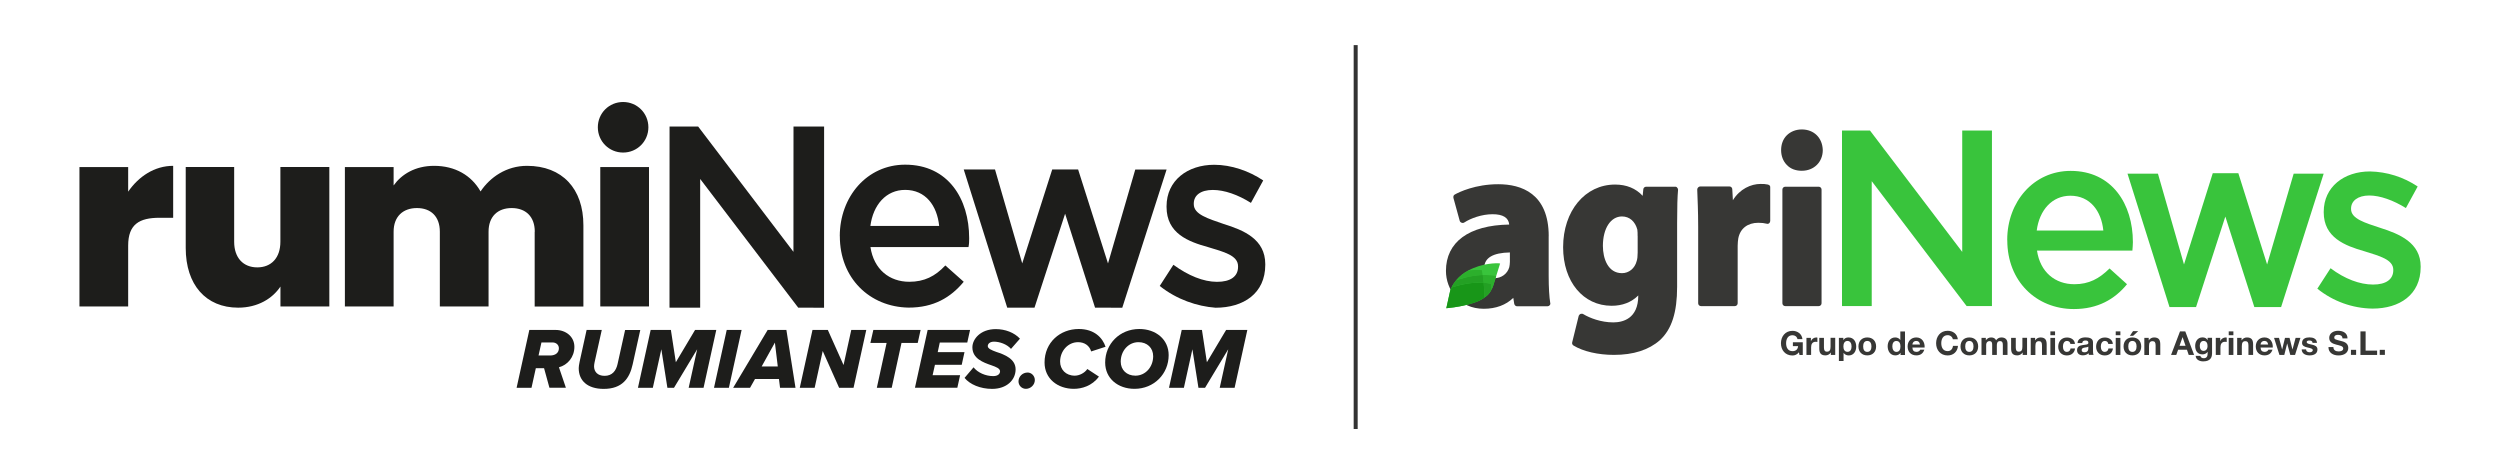
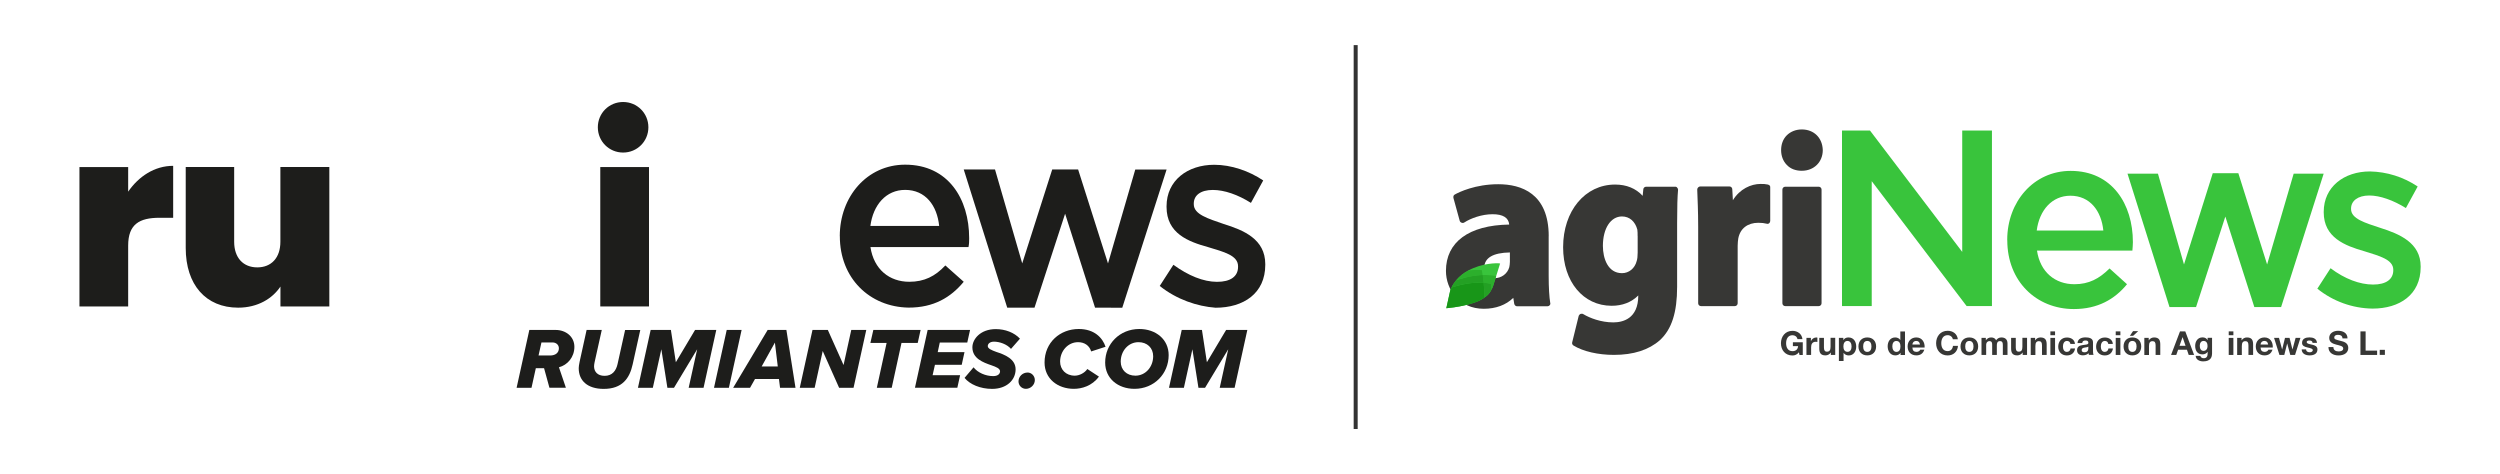
<svg xmlns="http://www.w3.org/2000/svg" id="Capa_1" data-name="Capa 1" viewBox="0 0 450 85.33">
  <defs>
    <style>
      .cls-1 {
        fill: #373735;
      }

      .cls-1, .cls-2, .cls-3, .cls-4, .cls-5, .cls-6, .cls-7 {
        stroke-width: 0px;
      }

      .cls-2 {
        fill: #2caf2c;
      }

      .cls-8 {
        isolation: isolate;
      }

      .cls-3 {
        fill: #39c43c;
      }

      .cls-4 {
        fill: #333;
      }

      .cls-5 {
        fill: #189618;
      }

      .cls-6 {
        fill: #24a024;
      }

      .cls-7 {
        fill: #1d1d1b;
      }
    </style>
  </defs>
  <g>
    <g>
      <g>
        <polygon class="cls-3" points="331.56 23.5 336.6 23.5 353.2 45.34 353.2 23.5 358.55 23.5 358.55 55.09 353.99 55.09 336.91 32.61 336.91 55.09 331.56 55.09 331.56 23.5" />
        <path class="cls-3" d="M361.3,43.26v-.09c0-6.82,4.73-12.41,11.42-12.41,7.44,0,11.2,5.96,11.2,12.82,0,.5-.05.99-.09,1.53h-17.17c.57,3.88,3.27,6.05,6.73,6.05,2.61,0,4.47-.99,6.33-2.84l3.14,2.84c-2.21,2.71-5.27,4.47-9.56,4.47-6.77,0-11.99-5.01-11.99-12.37M378.6,41.5c-.35-3.52-2.39-6.27-5.93-6.27-3.28,0-5.58,2.57-6.06,6.27h11.99Z" />
        <polygon class="cls-3" points="382.95 31.26 388.43 31.26 393.12 47.6 398.3 31.17 402.9 31.17 408.08 47.6 412.86 31.26 418.26 31.26 410.6 55.27 405.78 55.27 400.56 38.98 395.29 55.27 390.51 55.27 382.95 31.26" />
        <path class="cls-3" d="M417.11,51.98l2.39-3.7c2.57,1.94,5.27,2.94,7.66,2.94s3.63-.99,3.63-2.57v-.09c0-1.85-2.48-2.48-5.22-3.34-3.45-.99-7.3-2.44-7.3-7v-.09c0-4.51,3.67-7.27,8.32-7.27,3.06.06,6.04,1,8.59,2.71l-2.12,3.88c-2.26-1.4-4.65-2.26-6.59-2.26-2.08,0-3.28.99-3.28,2.35v.09c0,1.76,2.52,2.48,5.27,3.39,3.41,1.08,7.26,2.66,7.26,6.95v.09c0,5.01-3.81,7.49-8.67,7.49-3.61-.05-7.1-1.31-9.91-3.57" />
      </g>
      <path class="cls-1" d="M271.78,45.45v1.69c0,.34-.06.68-.11.96-.34,1.18-1.41,1.97-2.65,1.97-.68,0-1.86-.23-1.86-1.92.05-1.75,1.58-2.65,4.62-2.71M278.77,42.52c0-7.72-4.96-9.36-9.08-9.36s-7.05,1.41-7.84,1.86c-.23.11-.28.39-.23.62l1.13,4.11c.06.17.17.28.34.34.17.06.34.06.51-.06,1.13-.73,3.1-1.47,5.07-1.47,1.86,0,2.87.62,2.99,1.86-7.27.11-11.39,3.16-11.39,8.34,0,3.33,2.37,6.82,6.82,6.82,2.14,0,4-.68,5.3-1.97l.17,1.07c.06.28.28.45.51.45h5.47c.17,0,.28-.06.39-.17s.17-.28.11-.45c-.17-1.01-.28-2.71-.28-4.91,0,0,0-7.1,0-7.1Z" />
      <path class="cls-1" d="M294.78,42.46v2.99c0,.68-.06,1.18-.17,1.52-.34,1.35-1.41,2.2-2.65,2.2-2.54,0-3.44-2.65-3.44-4.91,0-3.16,1.41-5.3,3.44-5.3,1.35,0,2.37.9,2.76,2.37.05.34.05.73.05,1.13M301.54,33.61h-5.24c-.28,0-.51.23-.51.51l-.11,1.13c-1.24-1.35-2.93-2.03-4.96-2.03-5.41,0-9.36,4.74-9.36,11.28,0,6.2,3.61,10.54,8.74,10.54,1.92,0,3.55-.62,4.79-1.86,0,4.23-2.82,4.85-4.51,4.85-2.2,0-4.23-.79-5.36-1.47-.17-.11-.34-.11-.51-.06-.17.06-.28.23-.34.34l-1.18,4.79c-.06.23.06.45.23.56,1.75,1.07,4.45,1.69,7.27,1.69,3.55,0,6.31-.9,8.29-2.65,2.14-1.97,3.1-5.02,3.1-9.59v-11.45c0-3.05.06-4.79.17-6.03,0-.17-.06-.28-.17-.39-.06-.12-.23-.17-.34-.17" />
      <path class="cls-1" d="M318.23,33.22c-.51-.11-.79-.11-1.35-.11-1.69,0-3.72.9-4.96,2.93l-.11-1.97c0-.28-.23-.51-.51-.51h-5.24c-.17,0-.28.06-.39.17s-.17.23-.17.39c.06,1.75.17,3.78.17,6.71v13.76c0,.28.23.51.51.51h6.09c.28,0,.51-.23.51-.51v-10.37c0-.51.06-.96.11-1.3.34-1.8,1.69-2.82,3.61-2.82.62,0,1.07.06,1.52.17.17.06.34,0,.45-.11.11-.11.17-.23.17-.39v-5.98c.05-.28-.12-.51-.4-.56" />
      <path class="cls-1" d="M324.32,30.74c2.2,0,3.78-1.58,3.78-3.72-.06-2.2-1.58-3.72-3.78-3.72-1.07,0-2.03.39-2.71,1.07s-1.01,1.63-1.01,2.65.34,1.97,1.01,2.65c.67.73,1.63,1.07,2.71,1.07" />
      <path class="cls-1" d="M327.37,33.61h-6.03c-.28,0-.51.23-.51.51v20.47c0,.28.23.51.51.51h6.03c.28,0,.51-.23.51-.51v-20.47c0-.28-.23-.51-.51-.51" />
      <g>
        <path class="cls-3" d="M270.02,47.43l-.71,2.27h0s-.54,1.75-.54,1.75c-.08.24-.17.46-.3.67v.02c-.2.41-.48.78-.83,1.09-.14.12-.28.23-.43.33-.36.27-.77.5-1.23.69-1.7.67-3.81,1.06-5.64,1.23l.69-3.12c.02-.12.06-.23.11-.34.04-.09.09-.19.13-.27.24-.5.53-.93.86-1.32,0,0,0,0,0,0,.63-.74,1.37-1.31,2.17-1.74,2.41-1.32,5.16-1.38,5.73-1.26Z" />
        <g>
          <path class="cls-2" d="M266.88,49.5c-.22,0-.44.02-.66.04-.18,0-.36.03-.53.05-.19.02-.37.05-.57.08-.09,0-.17.02-.26.05-.32.05-.64.12-.97.2-.39.09-.8.2-1.19.33-.19.06-.39.12-.59.19.63-.74,1.37-1.31,2.17-1.74.81-.12,1.63-.15,2.45-.08.05.29.09.59.14.89Z" />
          <path class="cls-2" d="M269.31,49.7h0s-.54,1.75-.54,1.75c-.08.24-.17.46-.3.67,0-.35-.02-.68-.03-1.02-.46-.09-.91-.16-1.38-.19-.04-.48-.1-.94-.17-1.41.82-.02,1.63.05,2.43.2Z" />
          <path class="cls-6" d="M267.06,50.91c-1.9-.15-3.86.21-5.8.85.24-.5.53-.93.86-1.32.2-.07.39-.13.6-.19.39-.12.8-.23,1.19-.33.33-.08.65-.15.97-.2.09-.02.17-.04.26-.05.19-.03.38-.05.57-.08.18-.02.35-.04.53-.05.22-.02.44-.03.66-.04.07.48.13.93.17,1.41Z" />
          <path class="cls-6" d="M268.46,52.12v.02c-.2.41-.48.78-.83,1.09-.14.12-.28.23-.43.33,0-.89-.06-1.77-.15-2.66.47.03.92.1,1.38.19.02.34.03.67.03,1.02Z" />
          <path class="cls-5" d="M267.2,53.57c-.36.27-.77.5-1.23.69-1.7.67-3.81,1.06-5.64,1.23l.69-3.12c.02-.12.06-.23.11-.34.04-.09.09-.19.13-.27,1.94-.63,3.9-.99,5.8-.85.09.88.14,1.77.15,2.66Z" />
        </g>
      </g>
    </g>
    <g class="cls-8">
      <path class="cls-1" d="M323.81,63.41c-.33.42-.75.58-1.16.58-1.31,0-2.08-.98-2.08-2.2s.77-2.24,2.08-2.24c.87,0,1.69.53,1.79,1.5h-.89c-.11-.47-.46-.71-.9-.71-.84,0-1.15.71-1.15,1.45s.31,1.42,1.15,1.42c.61,0,.96-.33,1.01-.91h-.94v-.69h1.78v2.29h-.59l-.1-.48Z" />
      <path class="cls-1" d="M325.16,60.82h.8v.57h.01c.15-.39.57-.65.98-.65.06,0,.13.01.18.03v.78c-.08-.02-.2-.03-.3-.03-.62,0-.83.45-.83.99v1.38h-.84v-3.07Z" />
      <path class="cls-1" d="M330.35,63.89h-.8v-.43h-.02c-.21.34-.58.51-.94.51-.9,0-1.12-.5-1.12-1.26v-1.89h.84v1.73c0,.5.15.75.54.75.46,0,.65-.26.65-.88v-1.61h.84v3.07Z" />
      <path class="cls-1" d="M331,60.82h.8v.39h.01c.2-.33.53-.47.91-.47.96,0,1.4.78,1.4,1.65,0,.82-.45,1.59-1.35,1.59-.37,0-.72-.16-.92-.46h-.01v1.46h-.84v-4.15ZM333.28,62.36c0-.49-.2-.99-.74-.99s-.73.49-.73.99.19.97.74.97.73-.48.73-.97Z" />
      <path class="cls-1" d="M336.11,60.74c.97,0,1.59.64,1.59,1.62s-.62,1.61-1.59,1.61-1.59-.64-1.59-1.61.62-1.62,1.59-1.62ZM336.11,63.34c.58,0,.75-.49.75-.98s-.17-.99-.75-.99-.74.49-.74.99.17.98.74.98Z" />
      <path class="cls-1" d="M342.1,63.5h-.01c-.2.33-.54.47-.93.47-.93,0-1.38-.8-1.38-1.64s.46-1.59,1.36-1.59c.36,0,.72.15.91.46h0,.01v-1.54h.84v4.24h-.8v-.39ZM341.36,61.37c-.55,0-.74.48-.74.98s.22.99.74.99c.56,0,.72-.49.72-.99s-.18-.97-.72-.97Z" />
      <path class="cls-1" d="M344.23,62.56c.02.53.28.78.75.78.34,0,.61-.21.66-.4h.74c-.24.72-.74,1.03-1.44,1.03-.97,0-1.57-.66-1.57-1.61s.64-1.62,1.57-1.62c1.04,0,1.55.88,1.49,1.82h-2.21ZM345.6,62.02c-.08-.43-.26-.65-.67-.65-.53,0-.69.42-.7.65h1.37Z" />
      <path class="cls-1" d="M351.51,61.07c-.06-.42-.46-.74-.93-.74-.84,0-1.15.71-1.15,1.45s.31,1.42,1.15,1.42c.57,0,.89-.39.96-.95h.9c-.09,1.06-.83,1.73-1.86,1.73-1.31,0-2.08-.98-2.08-2.2s.77-2.24,2.08-2.24c.93,0,1.72.55,1.83,1.53h-.9Z" />
      <path class="cls-1" d="M354.48,60.74c.97,0,1.59.64,1.59,1.62s-.62,1.61-1.59,1.61-1.59-.64-1.59-1.61.62-1.62,1.59-1.62ZM354.48,63.34c.58,0,.75-.49.75-.98s-.17-.99-.75-.99-.74.49-.74.99.17.98.74.98Z" />
      <path class="cls-1" d="M356.65,60.82h.8v.42h.01c.22-.31.54-.5.94-.5s.73.14.9.51c.18-.27.5-.51.93-.51.65,0,1.12.3,1.12,1.1v2.05h-.84v-1.74c0-.41-.04-.75-.52-.75s-.56.39-.56.78v1.71h-.84v-1.72c0-.36.02-.77-.51-.77-.17,0-.57.11-.57.71v1.78h-.84v-3.07Z" />
      <path class="cls-1" d="M364.88,63.89h-.8v-.43h-.02c-.21.34-.58.51-.94.51-.9,0-1.12-.5-1.12-1.26v-1.89h.84v1.73c0,.5.15.75.54.75.46,0,.65-.26.65-.88v-1.61h.84v3.07Z" />
      <path class="cls-1" d="M365.52,60.82h.8v.43h.02c.21-.34.58-.51.94-.51.9,0,1.12.5,1.12,1.26v1.89h-.84v-1.73c0-.5-.15-.75-.54-.75-.46,0-.65.26-.65.88v1.61h-.84v-3.07Z" />
      <path class="cls-1" d="M369.91,60.34h-.84v-.69h.84v.69ZM369.07,60.82h.84v3.07h-.84v-3.07Z" />
      <path class="cls-1" d="M372.67,61.9c-.05-.34-.27-.53-.62-.53-.54,0-.72.55-.72,1s.17.97.7.97c.39,0,.62-.25.67-.62h.81c-.11.81-.67,1.26-1.48,1.26-.93,0-1.55-.65-1.55-1.57s.57-1.66,1.57-1.66c.72,0,1.39.38,1.44,1.16h-.83Z" />
      <path class="cls-1" d="M373.95,61.76c.05-.79.75-1.03,1.44-1.03.61,0,1.35.14,1.35.87v1.6c0,.28.03.56.11.68h-.85c-.03-.1-.05-.2-.06-.3-.27.28-.66.38-1.03.38-.58,0-1.04-.29-1.04-.92,0-.69.52-.86,1.04-.93.52-.08,1-.06,1-.4,0-.36-.25-.42-.55-.42-.32,0-.53.13-.56.46h-.84ZM375.9,62.39c-.14.12-.44.13-.7.18-.26.05-.5.14-.5.45s.24.39.52.39c.66,0,.68-.52.68-.71v-.31Z" />
      <path class="cls-1" d="M379.49,61.9c-.05-.34-.27-.53-.62-.53-.54,0-.72.55-.72,1s.17.97.7.97c.39,0,.62-.25.67-.62h.81c-.11.81-.67,1.26-1.48,1.26-.93,0-1.55-.65-1.55-1.57s.57-1.66,1.57-1.66c.72,0,1.39.38,1.44,1.16h-.83Z" />
      <path class="cls-1" d="M381.67,60.34h-.84v-.69h.84v.69ZM380.83,60.82h.84v3.07h-.84v-3.07Z" />
      <path class="cls-1" d="M383.83,60.74c.97,0,1.59.64,1.59,1.62s-.62,1.61-1.59,1.61-1.59-.64-1.59-1.61.62-1.62,1.59-1.62ZM383.83,63.34c.58,0,.75-.49.75-.98s-.17-.99-.75-.99-.74.49-.74.99.17.98.74.98ZM383.97,60.44h-.59l.57-.84h.93l-.91.84Z" />
      <path class="cls-1" d="M385.97,60.82h.8v.43h.02c.21-.34.58-.51.94-.51.9,0,1.12.5,1.12,1.26v1.89h-.84v-1.73c0-.5-.15-.75-.54-.75-.46,0-.65.26-.65.88v1.61h-.84v-3.07Z" />
      <path class="cls-1" d="M392.39,59.65h.96l1.59,4.24h-.97l-.32-.94h-1.59l-.33.94h-.94l1.61-4.24ZM392.3,62.25h1.1l-.53-1.56h-.01l-.55,1.56Z" />
      <path class="cls-1" d="M398.16,63.69c0,.5-.18,1.36-1.59,1.36-.61,0-1.31-.28-1.35-.99h.84c.08.31.33.42.63.42.47,0,.68-.32.68-.76v-.4h-.01c-.18.32-.55.47-.92.47-.92,0-1.31-.7-1.31-1.54,0-.8.46-1.52,1.32-1.52.4,0,.71.14.91.49h.01v-.41h.8v2.87ZM397.36,62.31c0-.5-.17-.94-.72-.94-.47,0-.68.42-.68.87s.17.92.68.92c.48,0,.72-.41.72-.85Z" />
-       <path class="cls-1" d="M398.84,60.82h.8v.57h.01c.15-.39.57-.65.98-.65.06,0,.13.01.18.03v.78c-.08-.02-.2-.03-.3-.03-.62,0-.83.45-.83.99v1.38h-.84v-3.07Z" />
      <path class="cls-1" d="M402.01,60.34h-.84v-.69h.84v.69ZM401.17,60.82h.84v3.07h-.84v-3.07Z" />
      <path class="cls-1" d="M402.68,60.82h.8v.43h.02c.21-.34.58-.51.94-.51.9,0,1.12.5,1.12,1.26v1.89h-.84v-1.73c0-.5-.15-.75-.54-.75-.46,0-.65.26-.65.88v1.61h-.84v-3.07Z" />
      <path class="cls-1" d="M406.9,62.56c.02.53.28.78.75.78.34,0,.61-.21.66-.4h.74c-.24.72-.74,1.03-1.44,1.03-.97,0-1.57-.66-1.57-1.61s.64-1.62,1.57-1.62c1.04,0,1.55.88,1.49,1.82h-2.21ZM408.27,62.02c-.08-.43-.26-.65-.67-.65-.53,0-.69.42-.7.65h1.37Z" />
      <path class="cls-1" d="M413.12,63.89h-.87l-.55-2.06h-.01l-.52,2.06h-.87l-.97-3.07h.89l.56,2.08h.01l.51-2.08h.82l.52,2.08h.01l.56-2.08h.87l-.97,3.07Z" />
      <path class="cls-1" d="M415.1,62.89c0,.37.31.52.65.52.24,0,.55-.1.55-.39,0-.26-.35-.34-.96-.48-.49-.11-.97-.28-.97-.82,0-.78.68-.99,1.34-.99s1.29.23,1.35.98h-.8c-.02-.33-.27-.42-.58-.42-.19,0-.47.04-.47.29,0,.3.47.34.96.46.49.11.97.29.97.86,0,.81-.7,1.07-1.4,1.07s-1.41-.27-1.44-1.08h.8Z" />
      <path class="cls-1" d="M420.01,62.48c0,.56.44.78.94.78.33,0,.83-.1.83-.53,0-.46-.64-.53-1.26-.7-.63-.17-1.26-.41-1.26-1.21,0-.87.82-1.28,1.59-1.28.88,0,1.7.39,1.7,1.37h-.9c-.03-.51-.39-.64-.84-.64-.3,0-.64.12-.64.48,0,.33.2.37,1.26.64.31.08,1.26.27,1.26,1.23,0,.78-.61,1.36-1.76,1.36-.94,0-1.82-.46-1.81-1.51h.9Z" />
-       <path class="cls-1" d="M423.17,62.97h.93v.91h-.93v-.91Z" />
+       <path class="cls-1" d="M423.17,62.97h.93h-.93v-.91Z" />
      <path class="cls-1" d="M424.88,59.65h.93v3.46h2.07v.78h-3v-4.24Z" />
      <path class="cls-1" d="M428.35,62.97h.93v.91h-.93v-.91Z" />
    </g>
  </g>
  <rect class="cls-4" x="243.66" y="8.12" width=".72" height="69.1" />
  <g>
-     <polygon class="cls-7" points="120.52 22.78 125.67 22.78 142.82 45.33 142.83 22.78 148.34 22.78 148.33 55.39 143.68 55.38 126.03 32.21 126.03 55.38 120.51 55.38 120.52 22.78" />
    <path class="cls-7" d="M151.16,42.51h0c0-7.11,4.9-12.87,11.77-12.87,7.72,0,11.52,6.13,11.52,13.24,0,.49,0,.98-.12,1.59h-17.65c.61,4.04,3.43,6.25,6.99,6.25,2.69,0,4.66-.98,6.49-2.94l3.31,2.94c-2.33,2.82-5.4,4.66-9.93,4.65-6.99-.12-12.38-5.27-12.37-12.87M169.05,40.68c-.37-3.68-2.45-6.5-6.13-6.5-3.43,0-5.76,2.7-6.25,6.49h12.38Z" />
    <polygon class="cls-7" points="173.47 30.5 179.1 30.5 184 47.41 189.4 30.5 194.06 30.5 199.44 47.42 204.35 30.51 209.99 30.51 202.01 55.39 197.11 55.38 191.72 38.47 186.21 55.38 181.3 55.38 173.47 30.5" />
    <path class="cls-7" d="M208.76,51.46l2.45-3.8c2.7,1.96,5.39,3.06,7.84,3.07s3.8-.98,3.8-2.69v-.12c0-1.96-2.57-2.58-5.39-3.44-3.55-.98-7.48-2.45-7.48-7.23v-.12c0-4.66,3.8-7.47,8.58-7.47,3.07,0,6.25,1.1,8.82,2.82l-2.21,4.04c-2.33-1.47-4.78-2.33-6.86-2.33-2.21,0-3.43.98-3.43,2.45v.12c0,1.84,2.57,2.58,5.39,3.56,3.56,1.11,7.48,2.7,7.48,7.23v.12c0,5.15-3.92,7.72-8.95,7.72-3.31-.25-6.98-1.47-10.05-3.92" />
    <path class="cls-7" d="M98.9,69.8l-.97-3.53h-1.48l-.78,3.53h-2.68l2.29-10.41h4.74c1.79,0,3.37,1.17,3.37,3.04s-1.25,3.28-2.78,3.68l1.25,3.68h-2.97ZM99.02,63.99c.97,0,1.58-.5,1.58-1.3,0-.62-.5-1.05-1.14-1.05h-2l-.52,2.34h2.08Z" />
    <path class="cls-7" d="M104.17,66.27c0-.17.05-.69.16-1.15l1.26-5.73h2.73l-1.3,5.84c-.06.28-.09.55-.09.75.02.91.61,1.67,1.9,1.67,1.37,0,2.06-.91,2.33-2.12l1.36-6.13h2.73l-1.37,6.18c-.55,2.53-1.89,4.42-5.21,4.42-2.98,0-4.5-1.53-4.5-3.71Z" />
    <path class="cls-7" d="M123.96,69.8l1.53-6.93-4.17,6.93h-1.19l-1.09-6.93-1.53,6.93h-2.68l2.29-10.41h3.64l.89,5.81,3.46-5.81h3.82l-2.29,10.41h-2.68Z" />
    <path class="cls-7" d="M128.52,69.8l2.29-10.41h2.68l-2.29,10.41h-2.68Z" />
    <path class="cls-7" d="M140.41,69.8l-.2-1.58h-4.31l-.89,1.58h-3.04l6.21-10.41h3.37l1.64,10.41h-2.78ZM139.49,61.65l-2.39,4.31h2.9l-.52-4.31Z" />
    <path class="cls-7" d="M151.04,69.8l-2.95-6.62-1.45,6.62h-2.68l2.29-10.41h2.76l2.83,6.32,1.39-6.32h2.7l-2.29,10.41h-2.59Z" />
    <path class="cls-7" d="M157.83,69.8l1.76-8.07h-2.92l.53-2.34h8.51l-.52,2.34h-2.92l-1.76,8.07h-2.68Z" />
    <path class="cls-7" d="M164.69,69.8l2.29-10.41h7.63l-.5,2.26h-4.95l-.37,1.73h4.82l-.5,2.28h-4.82l-.42,1.87h4.95l-.5,2.26h-7.63Z" />
    <path class="cls-7" d="M175.24,66.12c.75.95,2.15,1.58,3.54,1.58.89,0,1.23-.45,1.23-.86,0-.5-.66-.78-1.56-1.09-1.45-.5-3.42-1.2-3.42-3.23,0-1.48,1.45-3.28,4.21-3.28,1.69,0,3.31.61,4.35,1.72l-1.61,1.84c-.76-.87-2.08-1.3-3.06-1.3-.72,0-1.12.37-1.12.8,0,.45.67.73,1.55,1.05,1.48.48,3.46,1.25,3.46,3.14s-1.59,3.51-4.23,3.51c-2.12,0-4-.8-4.96-1.98l1.61-1.89Z" />
    <path class="cls-7" d="M184.94,67.05c.73,0,1.33.61,1.33,1.36,0,.86-.75,1.58-1.61,1.58-.75,0-1.33-.61-1.33-1.34,0-.87.73-1.59,1.61-1.59Z" />
    <path class="cls-7" d="M194.18,59.22c2.81,0,4.28,1.58,4.82,3.2l-2.59.84c-.3-1.05-1.2-1.67-2.36-1.67-1.81,0-3.23,1.58-3.23,3.5,0,1.4,1.01,2.53,2.64,2.53.84,0,1.79-.5,2.26-1.2l2.09,1.37c-1.25,1.7-3.12,2.2-4.51,2.2-2.93,0-5.28-1.83-5.28-4.73,0-3.64,2.81-6.04,6.15-6.04Z" />
    <path class="cls-7" d="M205.08,59.22c2.98,0,5.28,1.87,5.28,4.7,0,3.37-2.62,6.07-6.15,6.07-2.98,0-5.28-1.87-5.28-4.73,0-3.36,2.62-6.04,6.15-6.04ZM204.93,61.59c-1.83,0-3.2,1.58-3.2,3.5,0,1.51,1.09,2.53,2.64,2.53,1.83,0,3.2-1.58,3.2-3.5,0-1.51-1.09-2.53-2.64-2.53Z" />
    <path class="cls-7" d="M219.55,69.8l1.53-6.93-4.17,6.93h-1.19l-1.09-6.93-1.53,6.93h-2.68l2.29-10.41h3.64l.89,5.81,3.46-5.81h3.82l-2.29,10.41h-2.68Z" />
    <g>
      <path class="cls-7" d="M23.07,55.16h-8.77v-25.09h8.77v4.43c1.88-2.73,4.74-4.65,8.1-4.65v9.35h-2.46c-3.62,0-5.64,1.16-5.64,5.01v10.96Z" />
      <path class="cls-7" d="M59.29,55.16h-8.81v-3.58c-1.43,2.15-4.07,3.8-7.61,3.8-5.81,0-9.44-4.12-9.44-10.74v-14.58h8.72v13.46c0,2.91,1.65,4.61,4.16,4.61s4.16-1.7,4.16-4.61v-13.46h8.81v25.09Z" />
-       <path class="cls-7" d="M96.26,41.7c0-2.73-1.65-4.25-4.16-4.25s-4.16,1.52-4.16,4.25v13.46h-8.77v-13.46c0-2.73-1.61-4.25-4.12-4.25s-4.2,1.52-4.2,4.25v13.46h-8.77v-25.09h8.77v3.31c1.43-2.01,3.89-3.53,7.29-3.53,3.76,0,6.71,1.7,8.36,4.61,1.7-2.55,4.65-4.61,8.36-4.61,6.35,0,10.15,4.12,10.15,10.69v14.63h-8.77v-13.46Z" />
      <path class="cls-7" d="M108.05,30.07h8.77v25.09h-8.77v-25.09Z" />
      <path class="cls-7" d="M107.61,22.91c0-2.54,2.02-4.55,4.55-4.55s4.55,2.02,4.55,4.55-2.02,4.55-4.55,4.55-4.55-2.02-4.55-4.55Z" />
    </g>
  </g>
</svg>